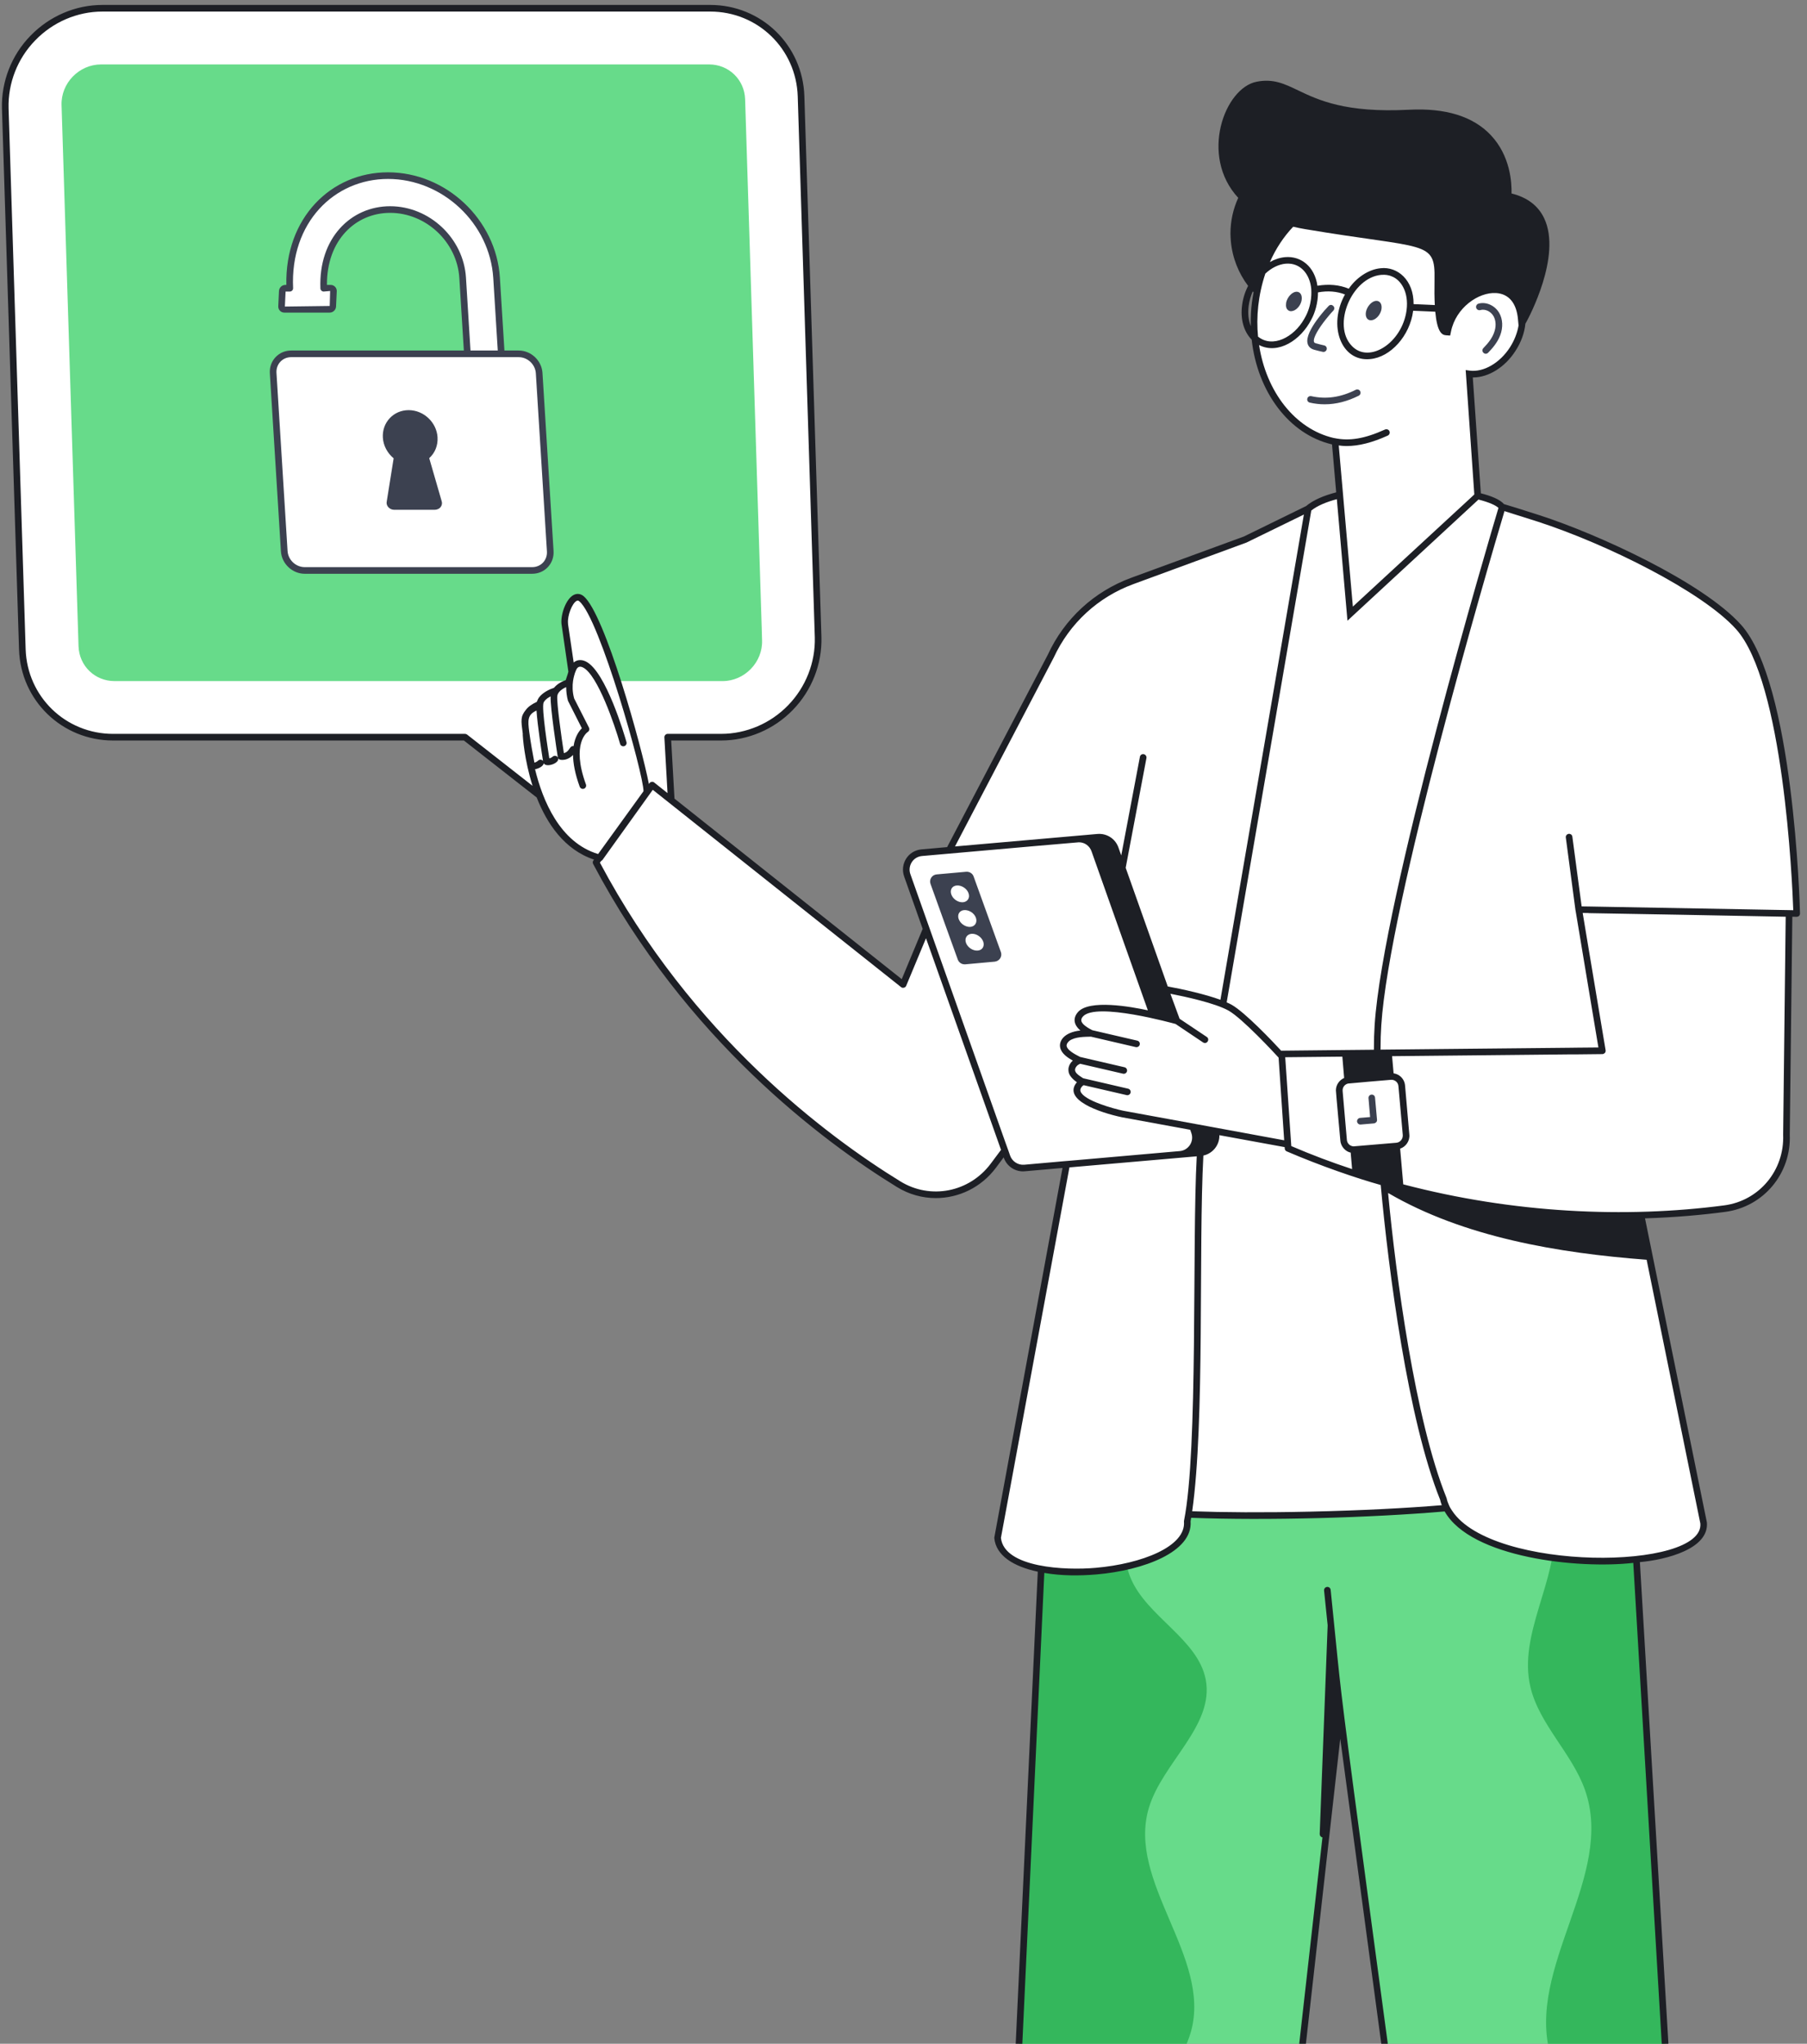
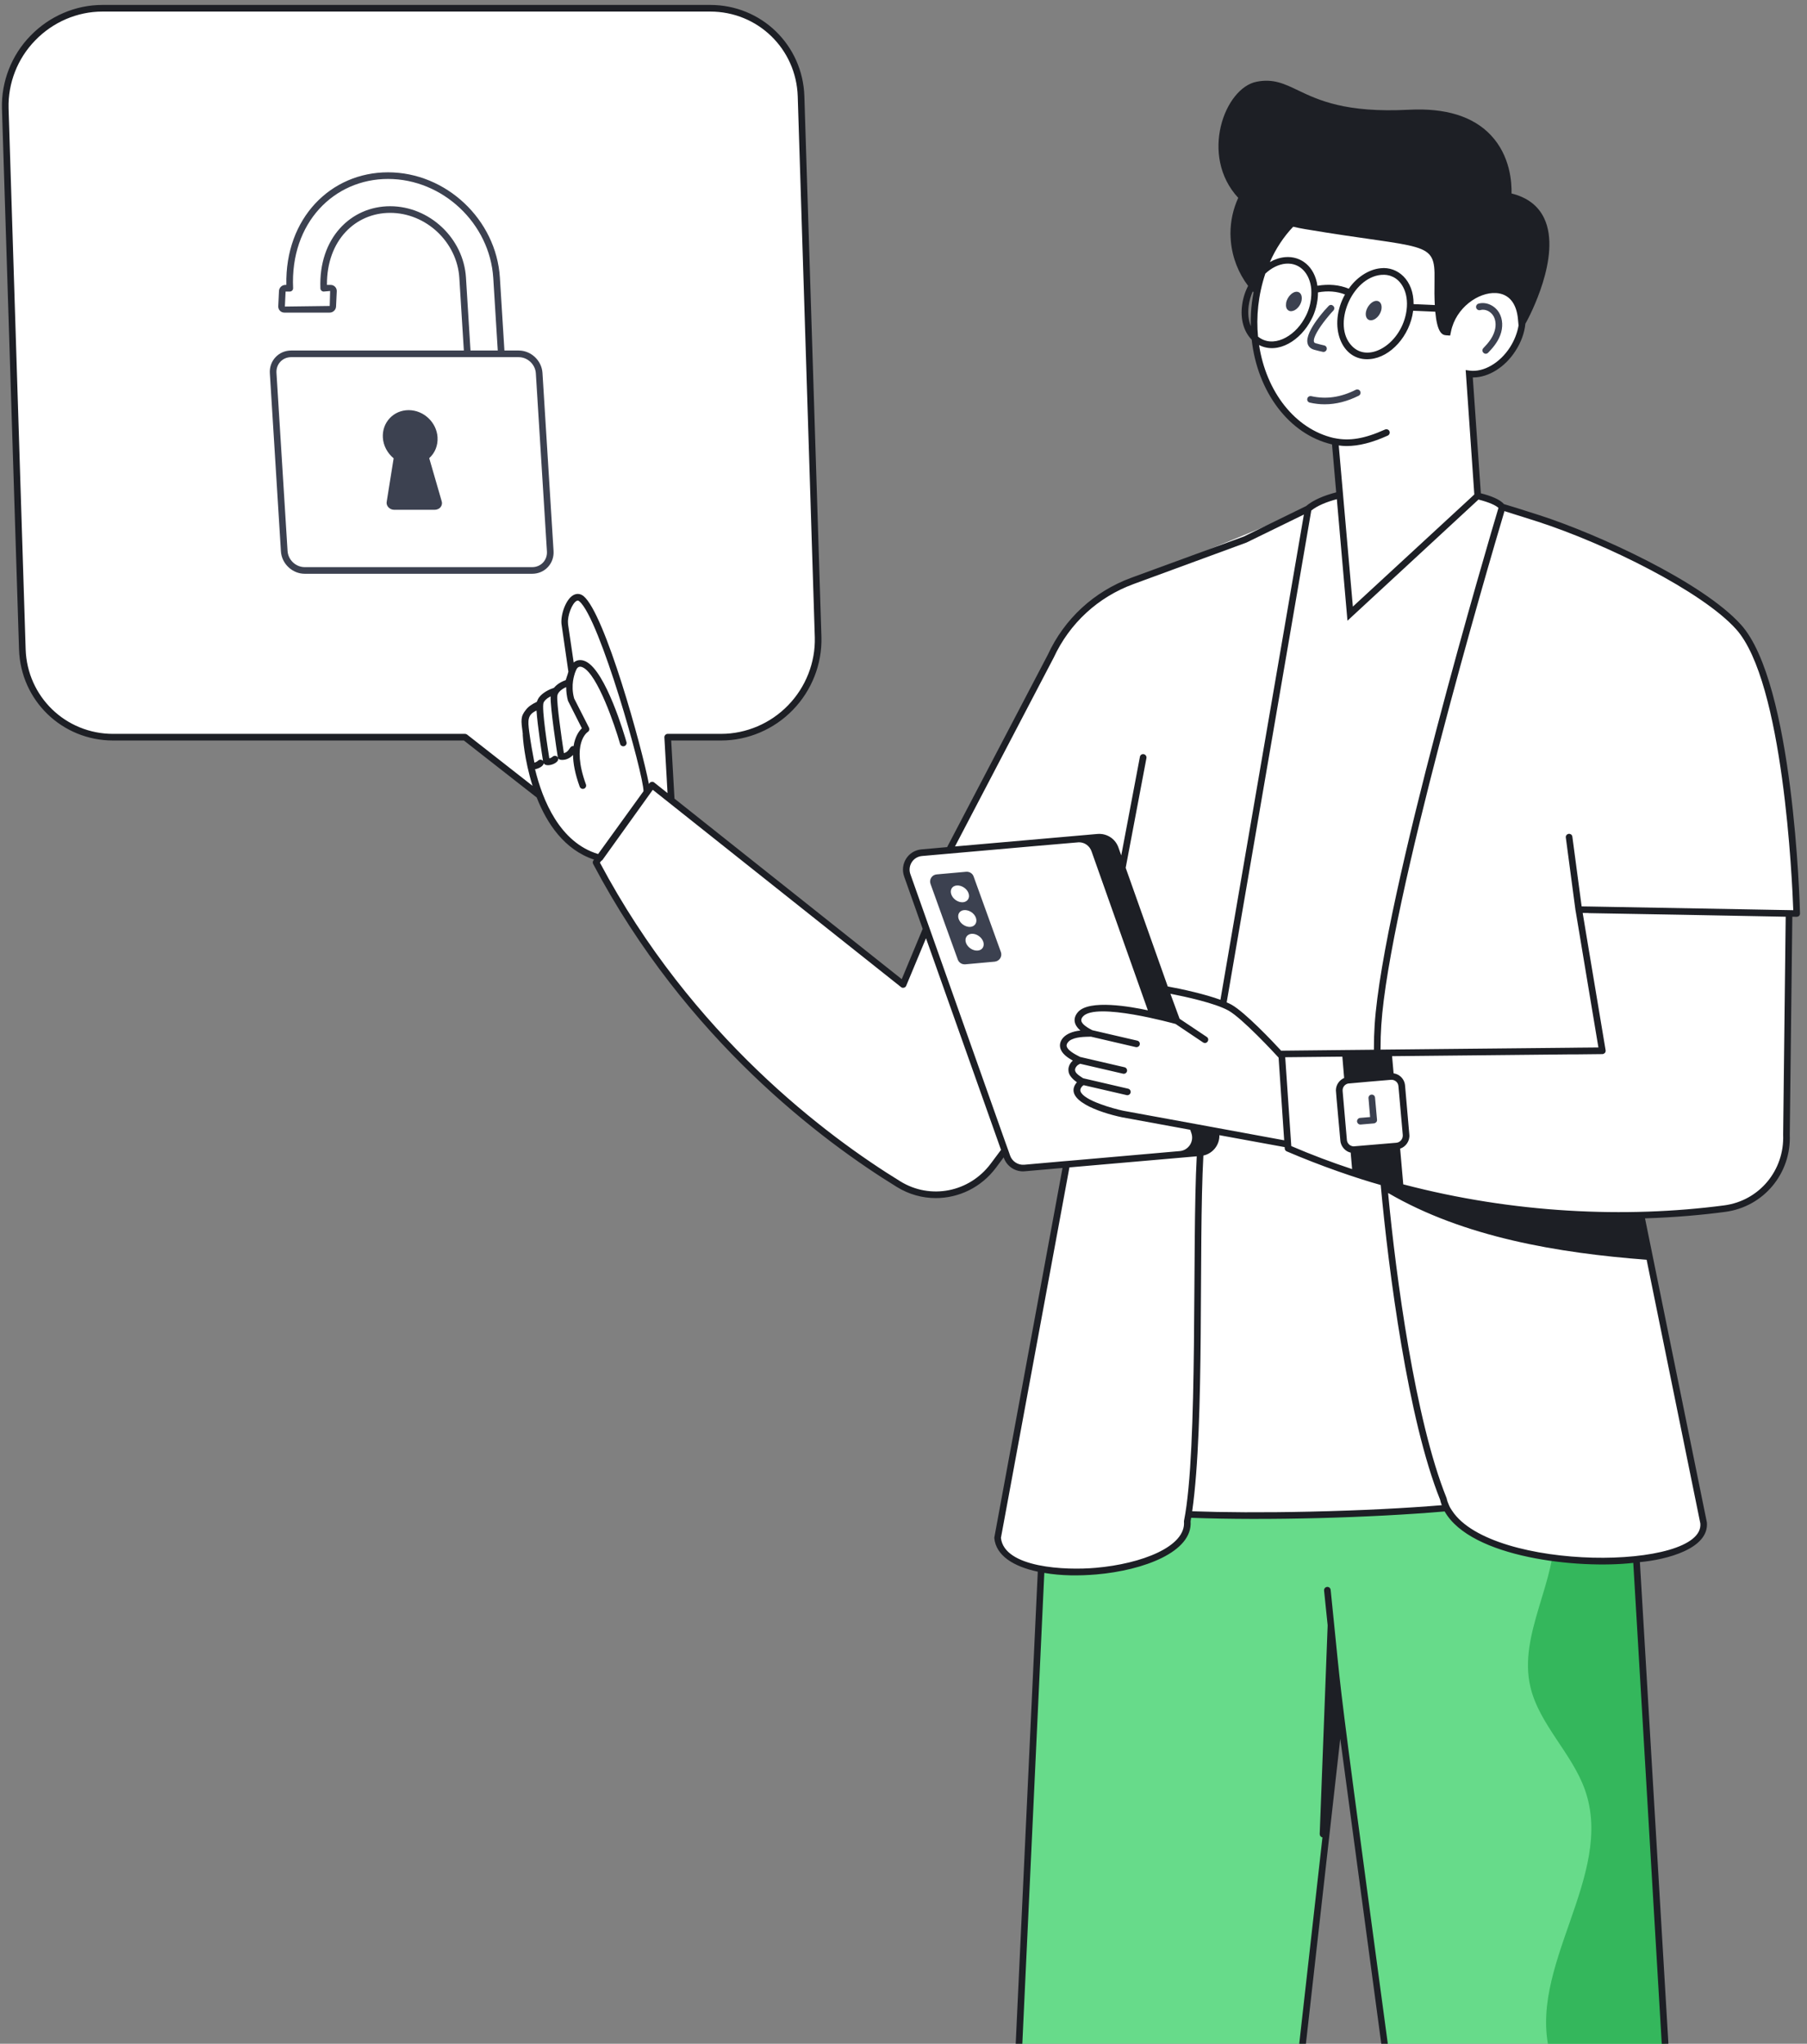
<svg xmlns="http://www.w3.org/2000/svg" width="206" height="233" viewBox="0 0 206 233" fill="none">
  <rect x="0" y="0" width="206" height="233" fill="#808080" stroke="none" />
  <path d="M0.605 12.342L2.551 74.025C2.733 79.636 7.274 84.04 12.903 84.04H53.022L74.171 100.599C75.374 101.531 77.056 100.727 76.981 99.228L76.123 84.04H82.209C85.152 84.04 88.049 82.816 90.127 80.659C92.224 78.502 93.351 75.597 93.272 72.654L91.326 10.971C91.145 5.342 86.604 0.938 80.975 0.938H11.669C8.726 0.938 5.828 2.18 3.75 4.337C1.654 6.475 0.527 9.399 0.605 12.342Z" fill="white" />
-   <path d="M7.018 11.991L8.952 73.667C9.027 75.917 10.815 77.649 13.065 77.649H82.372C84.875 77.649 86.961 75.505 86.877 73.002L86.837 71.608L84.944 11.315C84.869 9.076 83.08 7.344 80.831 7.344H11.534C9.02 7.344 6.935 9.477 7.018 11.991Z" fill="#67DB8A" />
  <path d="M34.732 65.047H60.668C61.88 65.047 62.801 64.065 62.725 62.853L61.461 42.545C61.386 41.334 60.342 40.352 59.13 40.352H33.195C31.983 40.352 31.062 41.334 31.137 42.545L32.401 62.853C32.477 64.065 33.52 65.047 34.732 65.047Z" fill="white" />
  <path d="M49.554 57.75H44.93C44.645 57.75 44.401 57.506 44.455 57.262L45.282 52.095C44.577 51.593 44.075 50.793 44.021 49.884C43.926 48.365 45.079 47.145 46.584 47.145C48.103 47.145 49.405 48.365 49.5 49.884C49.554 50.806 49.161 51.606 48.497 52.108L49.988 57.262C50.07 57.506 49.867 57.75 49.554 57.75Z" fill="#3C4150" />
  <path d="M49.557 58.12H44.932C44.666 58.12 44.408 57.997 44.243 57.791C44.098 57.611 44.041 57.385 44.089 57.172L44.876 52.249C44.155 51.657 43.7 50.793 43.647 49.898C43.595 49.06 43.873 48.27 44.431 47.676C44.987 47.084 45.753 46.758 46.587 46.758C48.297 46.758 49.774 48.146 49.881 49.852C49.935 50.782 49.591 51.635 48.932 52.233L50.354 57.148C50.424 57.355 50.387 57.592 50.25 57.783C50.098 57.993 49.839 58.12 49.557 58.12ZM46.587 47.514C45.964 47.514 45.394 47.755 44.982 48.194C44.569 48.634 44.362 49.223 44.402 49.852C44.446 50.599 44.858 51.318 45.505 51.778C45.622 51.861 45.681 52.004 45.659 52.145L44.831 57.313C44.832 57.324 44.874 57.363 44.932 57.363H49.557C49.608 57.363 49.632 57.346 49.637 57.34L48.136 52.205C48.092 52.054 48.146 51.892 48.272 51.798C48.859 51.354 49.17 50.661 49.126 49.898C49.043 48.584 47.904 47.514 46.587 47.514Z" fill="#3C4150" />
  <path d="M32.168 33.192L32.086 34.931C32.078 35.114 32.219 35.261 32.401 35.261H37.575C37.757 35.261 37.911 35.114 37.92 34.931L38.001 33.192C38.01 33.01 37.869 32.862 37.687 32.862H36.891C36.681 27.381 40.176 23.89 44.463 23.89C48.761 23.89 52.465 27.381 52.73 31.668L53.269 40.344H57.135L56.597 31.668C56.192 25.243 50.648 20.023 44.223 20.023C37.809 20.023 32.675 25.243 33.025 32.862H32.513C32.331 32.862 32.176 33.01 32.168 33.192Z" fill="white" />
  <path d="M61.842 42.51C61.753 41.105 60.538 39.961 59.133 39.961H57.504L56.987 31.643C56.569 25.027 50.849 19.645 44.235 19.645C37.713 19.645 32.482 24.867 32.645 32.483H32.525C32.145 32.483 31.821 32.793 31.803 33.174L31.722 34.913C31.713 35.106 31.781 35.287 31.911 35.425C32.043 35.562 32.221 35.638 32.413 35.638H37.587C37.968 35.638 38.292 35.329 38.31 34.948L38.391 33.209C38.4 33.016 38.332 32.834 38.201 32.696C38.07 32.559 37.891 32.483 37.699 32.483H37.272C37.237 27.374 40.544 24.267 44.475 24.267C48.573 24.267 52.112 27.597 52.365 31.69L52.879 39.961H33.197C32.506 39.961 31.872 40.231 31.412 40.722C30.951 41.213 30.72 41.865 30.763 42.557L32.026 62.865C32.115 64.27 33.33 65.413 34.735 65.413L60.671 65.413C61.362 65.413 61.995 65.143 62.455 64.653C62.917 64.162 63.148 63.51 63.106 62.817L61.842 42.51ZM53.121 31.644C52.842 27.16 48.964 23.511 44.475 23.511C40.02 23.511 36.306 27.129 36.526 32.875C36.533 33.078 36.7 33.239 36.903 33.239L37.636 33.173L37.588 34.882L32.477 34.948L32.557 33.239H33.037C33.14 33.239 33.239 33.197 33.31 33.122C33.382 33.048 33.42 32.947 33.414 32.843C33.072 25.378 38.096 20.401 44.235 20.401C50.458 20.401 55.84 25.465 56.232 31.69L56.746 39.961H53.637L53.121 31.644ZM61.905 64.136C61.588 64.472 61.151 64.657 60.671 64.657L34.735 64.657C33.721 64.657 32.845 63.831 32.782 62.817L31.518 42.51C31.488 42.029 31.646 41.577 31.963 41.239C32.279 40.903 32.717 40.718 33.197 40.718C33.505 40.718 59.256 40.717 59.133 40.718C60.147 40.718 61.023 41.543 61.086 42.557L62.351 62.864C62.381 63.346 62.222 63.798 61.905 64.136Z" fill="#3C4150" />
  <path d="M195.175 323.532C195.306 325.553 193.521 327.26 191.265 327.26H173.984C172.363 327.26 170.951 326.377 170.359 325.072C170.239 324.817 170.151 324.542 170.108 324.258L152.75 195.151L138.174 324.621C138.065 325.416 137.627 326.102 137.013 326.593C136.389 327.093 135.557 327.397 134.659 327.397H115.44C113.425 327.397 111.804 325.886 111.903 324.072L119.886 153.404L123.007 153.316L180.402 151.776L185.001 151.648L195.175 323.532Z" fill="#67DB8A" />
-   <path d="M134.177 324.971C135.064 325.559 136.017 326.089 137.013 326.589C136.389 327.089 135.557 327.393 134.659 327.393H115.44C113.425 327.393 111.804 325.883 111.903 324.068L119.886 153.401L123.007 153.312C127.136 157.059 129.797 162.572 129.545 167.074C129.304 171.4 127.19 175.863 128.899 179.914C130.727 184.299 136.564 186.859 137.452 191.469C138.459 196.726 132.535 200.925 130.979 206.084C128.417 214.559 138.13 223.073 135.776 231.597C134.812 235.079 131.965 237.865 130.268 241.112C125.679 249.95 130.18 260.161 131.79 269.793C132.009 271.068 132.162 272.392 131.757 273.628C131.33 274.884 130.366 291.567 129.556 292.656C124.015 300.061 126.183 319.674 134.177 324.971Z" fill="#34B75C" />
  <path d="M195.175 323.532C195.306 325.553 193.521 327.26 191.265 327.26H173.984C172.363 327.26 170.951 326.377 170.359 325.072C170.458 323.317 170.852 321.571 171.564 319.883C172.429 317.804 173.732 315.891 174.564 313.802C178.288 304.376 171.75 269.473 175.32 260.007C177.127 255.211 181.453 251.013 181.256 245.961C181.091 241.831 177.904 238.319 176.766 234.318C173.907 224.323 184.168 213.886 180.686 204.057C179.229 199.908 175.462 196.573 174.466 192.316C173.053 186.274 177.554 180.271 177.204 174.101C176.842 167.931 172.571 162.566 176.207 156.504C177.215 154.807 178.671 153.159 180.401 151.776L185.001 151.648L195.175 323.532Z" fill="#34B75C" />
  <path d="M133.02 106.407L113.252 132.896C110.73 136.275 106.046 137.218 102.455 135.01C93.862 129.727 78.472 118.244 67.961 98.319L74.356 89.508L102.966 112.245L109.661 96.188L133.02 106.407Z" fill="white" />
  <path d="M171.255 57.803C169.588 55.524 153.39 54.422 149.141 57.993L138.097 93.687L126.273 171.131C126.53 174.066 175.296 172.76 175.039 169.826L183.486 72.444L171.255 57.803Z" fill="white" />
  <path d="M164.531 170.868C166.413 179.647 194.767 179.996 194.212 173.652L179.976 103.713L204.818 104.155C204.818 104.155 204.156 78.061 198.18 71.46C194.068 66.911 182.69 61.472 175.408 59.109C172.883 58.303 171.243 57.805 171.243 57.805C171.243 57.805 158.069 101.714 157.084 116.866C156.424 126.927 159.357 158.036 164.531 170.868Z" fill="white" />
-   <path d="M123.92 120.249L113.746 175.303C114.301 181.647 135.924 179.756 135.369 173.411C137.377 161.884 135.862 135.256 137.283 127.014C140.363 109.12 149.158 57.988 149.158 57.988L141.95 61.515L129.109 66.224C124.99 67.74 121.642 70.824 119.801 74.812L106.18 100.855L123.92 120.249Z" fill="white" />
+   <path d="M123.92 120.249L113.746 175.303C114.301 181.647 135.924 179.756 135.369 173.411C137.377 161.884 135.862 135.256 137.283 127.014C140.363 109.12 149.158 57.988 149.158 57.988L129.109 66.224C124.99 67.74 121.642 70.824 119.801 74.812L106.18 100.855L123.92 120.249Z" fill="white" />
  <path d="M152.225 50.362L153.94 69.967L168.477 56.528L167.517 42.631C169.215 42.859 171.215 41.77 172.479 39.793C174.089 37.315 173.923 34.335 172.072 33.141C171.019 32.467 169.642 32.534 168.368 33.169L168.928 28.514L165.469 32.886C164.387 26.963 160.3 22.459 155.184 22.168C148.921 21.803 143.473 27.853 143.017 35.682C142.58 42.972 146.619 49.227 152.225 50.362Z" fill="white" />
  <path d="M168.641 34.994C169.374 34.779 170.2 35.203 170.578 35.868C170.957 36.532 170.936 37.371 170.666 38.087C170.397 38.802 169.903 39.411 169.367 39.956" fill="white" />
  <path d="M158.056 49.324C155.834 50.329 153.96 50.734 152.039 50.329L158.056 49.324Z" fill="white" />
  <path d="M146.851 130.924C149.46 132.039 152.043 133.009 154.587 133.834C156.288 134.397 157.983 134.893 159.633 135.326C175.184 139.459 188.72 138.825 196.621 137.798C200.803 137.244 203.839 133.568 203.671 129.352L203.964 104.144L179.993 103.703L182.677 119.799L158.295 120.039L153.384 120.092L146.125 120.163L146.851 130.924Z" fill="white" />
  <path d="M152.7 124.42L153.188 129.999C153.245 130.648 153.818 131.129 154.467 131.072L159.231 130.655C159.881 130.599 160.362 130.026 160.305 129.376L159.817 123.797C159.76 123.147 159.187 122.666 158.538 122.723L153.773 123.14C153.124 123.197 152.643 123.77 152.7 124.42Z" fill="white" />
  <path d="M156.387 125.164L156.608 127.69L155.086 127.823" fill="white" />
  <path d="M103.401 99.792L114.773 131.889C115.068 132.72 115.887 133.246 116.764 133.169L136.839 131.413C138.099 131.303 138.916 130.033 138.493 128.841L127.121 96.745C126.827 95.914 126.008 95.388 125.13 95.465L105.055 97.22C103.796 97.331 102.979 98.6 103.401 99.792Z" fill="white" />
-   <path d="M146.075 120.367C146.075 120.367 141.963 115.865 140.214 114.88C138.188 113.739 132.843 112.809 132.843 112.809L134.16 116.399C134.16 116.399 124.86 113.675 123.159 115.654C122.429 116.512 123.244 117.257 124.407 117.817C123.082 117.8 121.973 117.986 121.493 118.546C120.682 119.488 121.745 120.288 123.087 120.888C122.82 120.988 122.601 121.129 122.451 121.307C121.77 122.094 122.415 122.788 123.423 123.339C123.276 123.418 123.152 123.517 123.052 123.636C121.35 125.605 127.968 127.011 127.968 127.011L146.809 130.469" fill="white" />
  <path d="M60.005 83.695L59.984 83.729C59.984 83.729 60.656 95.808 68.404 97.809L73.743 90.347C73.956 89.389 68.873 70.349 66.299 68.255C65.298 67.445 64.286 69.811 64.397 71.085L64.41 71.229L65.195 76.631L64.812 77.844C64.812 77.844 63.84 78.097 63.391 78.746C63.391 78.746 61.651 79.211 61.544 80.287C59.924 80.975 59.685 81.7 60.005 83.695Z" fill="white" />
  <path d="M122.139 132.316C122.113 132.319 122.092 132.32 122.078 132.322C122.101 132.32 122.118 132.318 122.139 132.316Z" fill="#3C4150" />
  <path d="M127.448 105.537C127.433 105.497 127.435 105.5 127.448 105.537V105.537Z" fill="#3C4150" />
  <path d="M198.463 71.207C194.089 66.358 182.199 60.904 175.525 58.744C173.354 58.042 171.831 57.578 171.453 57.47C170.989 56.93 169.963 56.53 168.818 56.239L167.9 43.031H167.943C169.693 43.031 171.583 41.864 172.771 39.996C173.408 39.013 173.797 37.944 173.894 36.907L174.056 36.616C174.218 36.313 178.073 29.197 176.043 24.898C175.363 23.451 174.11 22.501 172.317 22.058C172.349 20.87 172.198 17.792 169.963 15.416C167.943 13.267 164.8 12.295 160.621 12.511C153.396 12.889 150.286 11.399 148.018 10.319C146.42 9.552 145.167 8.947 143.277 9.314C139.605 10.002 136.72 17.764 141.16 22.555C140.588 23.808 140.274 25.179 140.274 26.626C140.274 26.907 140.296 27.199 140.318 27.49C140.49 29.413 141.203 31.151 142.283 32.588C142.283 32.588 142.283 32.588 142.283 32.598C141.937 33.268 141.7 34.013 141.603 34.78C141.387 36.346 141.776 37.771 142.661 38.689C142.672 38.7 142.683 38.711 142.693 38.722C143.352 44.672 146.949 49.521 151.852 50.666L152.327 56.131C150.912 56.498 149.713 57.006 148.892 57.697L141.808 61.163L128.956 65.872C124.712 67.438 121.332 70.559 119.453 74.641L107.972 96.575L105.046 96.835C103.506 96.975 102.581 98.508 103.07 99.913L105.186 105.896L102.799 111.63L76.892 91.047L76.517 84.422H82.204C85.267 84.422 88.252 83.147 90.394 80.927C92.542 78.717 93.726 75.699 93.644 72.645L91.698 10.962C91.51 5.131 86.797 0.562 80.969 0.562H11.664C8.61 0.562 5.626 1.844 3.475 4.076C1.326 6.268 0.141 9.286 0.223 12.355V12.357L2.169 74.04C2.356 79.861 7.07 84.422 12.898 84.422H52.886L61.186 90.92C62.345 93.876 64.329 96.87 67.722 98.001L67.647 98.098C67.56 98.206 67.549 98.368 67.614 98.487C78.176 118.51 93.847 130.162 102.249 135.325C103.631 136.178 105.165 136.588 106.687 136.588C109.301 136.588 111.86 135.379 113.545 133.121L114.42 131.944L114.441 132.009C114.776 132.938 115.651 133.542 116.623 133.542C116.688 133.542 116.753 133.543 116.828 133.532L121.127 133.154L113.362 175.24C113.351 175.272 113.351 175.305 113.351 175.337C113.534 177.367 115.576 178.599 118.308 179.182L111.536 324.037C111.482 324.955 111.817 325.83 112.476 326.521C113.221 327.31 114.301 327.763 115.446 327.763H117.185L116.267 331.608C115.219 331.619 114.269 332.223 113.891 333.109L112.282 336.921L97.886 341.014C95.769 341.608 94.311 343.369 94.279 345.377C94.279 345.604 94.365 345.831 94.538 346.004C94.711 346.187 94.97 346.295 95.24 346.295L98.361 346.338H98.382L135.587 346.835H135.598C136.127 346.835 136.559 346.435 136.57 345.939L136.602 343.622C136.603 343.614 136.607 343.606 136.607 343.597C136.607 343.588 136.603 343.58 136.602 343.571L136.646 341.036C136.646 341.025 136.646 340.96 136.635 340.852C136.635 340.744 136.624 340.582 136.602 340.399C136.592 340.301 136.581 340.204 136.559 340.085C136.538 339.934 136.516 339.761 136.473 339.578C136.451 339.448 136.419 339.308 136.386 339.167C136.3 338.8 136.181 338.39 136.019 337.969C136.008 337.947 136.008 337.936 135.998 337.925C135.339 336.154 133.978 334.145 131.214 333.346L133.093 327.763H134.669C135.62 327.763 136.548 327.45 137.261 326.877C137.974 326.305 138.439 325.517 138.557 324.653L152.791 198.221L169.746 324.307C170.06 326.197 171.885 327.623 173.991 327.623H175.405L175.384 331.618C174.358 331.651 173.516 332.266 173.343 333.184L172.619 336.943L159.217 341.014C157.187 341.63 156.117 343.412 156.549 345.464C156.657 345.928 157.122 346.295 157.629 346.295C193.149 346.769 197.624 346.829 198.055 346.834C198.061 346.834 198.069 346.835 198.079 346.835H198.077C198.079 346.835 198.082 346.835 198.082 346.835H198.079C198.083 346.835 198.087 346.835 198.092 346.835H198.09C198.093 346.835 198.096 346.835 198.096 346.835C198.106 346.835 198.106 346.835 198.106 346.835C198.387 346.835 198.635 346.727 198.797 346.533C198.949 346.349 199.003 346.1 198.949 345.852C198.925 345.744 197.833 340.632 197.901 340.949C197.137 337.891 194.554 334.337 190.687 333.325L191.292 327.622C193.693 327.602 195.704 325.793 195.557 323.497L186.95 178.09C189.946 177.819 194.854 176.581 194.586 173.565C193.893 170.162 188.324 142.784 187.533 138.898C190.978 138.79 194.046 138.51 196.659 138.164C201.044 137.592 204.219 133.79 204.035 129.351L204.327 104.512L204.813 104.523C204.932 104.512 205.018 104.491 205.093 104.415C205.169 104.339 205.201 104.242 205.201 104.134C205.18 103.066 204.468 77.828 198.463 71.207ZM142.618 35.655C142.586 36.173 142.575 36.681 142.597 37.188C142.326 36.53 142.24 35.73 142.348 34.888C142.424 34.305 142.586 33.743 142.813 33.225C142.845 33.257 142.877 33.29 142.91 33.322C142.758 34.078 142.661 34.855 142.618 35.655ZM147.424 25.849C147.845 25.946 148.299 26.043 148.763 26.119C162.583 28.449 163.627 27.337 163.537 31.875C163.515 33.041 163.526 34.003 163.569 34.78L161.15 34.672C161.174 31.927 159.316 30.366 157.403 30.579C155.938 30.715 154.57 31.733 153.763 32.912C152.683 32.469 151.485 32.361 150.188 32.577C149.876 30.392 148.319 29.16 146.506 29.316C145.912 29.37 145.318 29.564 144.767 29.877C145.447 28.333 146.355 26.972 147.424 25.849ZM160.351 35.363C159.845 39.121 156.061 41.506 154.109 39.435C151.826 37.084 154.094 31.631 157.468 31.335H157.522C157.888 31.298 158.356 31.358 158.677 31.519H158.688C159.685 31.91 160.622 33.262 160.351 35.363ZM144.249 31.195C144.94 30.547 145.75 30.136 146.571 30.061C148.256 29.922 149.339 31.26 149.487 32.966C149.487 32.976 149.487 32.976 149.487 32.976C149.476 32.987 149.476 32.987 149.487 32.998C149.475 33.106 149.675 34.703 148.677 36.367C147.504 38.444 145.081 39.721 143.417 38.376C143.197 36.144 143.428 33.658 144.249 31.195ZM152.111 49.943C152.089 49.943 152.057 49.932 152.035 49.932C147.629 48.906 144.346 44.651 143.536 39.337C145.723 40.458 148.303 38.758 149.476 36.454C149.911 35.681 150.253 34.522 150.253 33.333C151.376 33.127 152.413 33.214 153.331 33.57C151.358 37.089 152.876 41.269 156.204 40.936C158.526 40.73 160.729 38.279 161.096 35.46V35.428L163.623 35.536C163.829 37.782 164.336 38.193 164.844 38.225L165.319 38.257L165.416 37.793C165.967 35.072 168.559 33.29 170.546 33.408C172.004 33.495 172.889 34.553 173.051 36.4L173.116 37.091V37.113C172.976 37.944 172.641 38.808 172.144 39.586C170.989 41.389 169.131 42.459 167.544 42.253L167.09 42.189L168.051 56.055L168.073 56.369L167.673 56.746L154.228 69.155L153.137 56.714L153.072 55.958L152.618 50.785C152.91 50.828 153.212 50.85 153.515 50.85C154.919 50.85 156.431 50.461 158.202 49.662C158.396 49.575 158.483 49.349 158.396 49.154C158.31 48.971 158.083 48.884 157.889 48.971C155.567 50.018 153.839 50.31 152.111 49.943ZM149.487 58.205C150.178 57.654 151.193 57.232 152.402 56.908L153.612 70.764L168.548 56.952C169.779 57.265 170.513 57.611 170.827 57.902C169.844 61.164 157.662 102.343 156.712 116.836C156.658 117.657 156.625 118.618 156.625 119.676L153.374 119.708H153.364L146.106 119.784C146.095 119.784 146.074 119.784 146.063 119.795C145.102 118.747 141.938 115.41 140.404 114.546C140.231 114.449 140.048 114.363 139.842 114.276L149.487 58.205ZM158.624 123.1C159.022 123.1 159.392 123.397 159.422 123.823L159.919 129.407C159.942 129.86 159.611 130.246 159.185 130.281C159.074 130.291 154.193 130.701 154.303 130.692C153.861 130.66 153.578 130.325 153.547 129.968L153.061 124.385C153.027 123.977 153.287 123.621 153.677 123.531C153.744 123.509 158.328 123.125 158.624 123.1ZM128.6 124.115C128.492 124.09 123.143 122.848 123.481 122.927C123.011 122.605 122.183 122.189 122.747 121.544C122.833 121.436 122.973 121.35 123.136 121.274C123.244 121.299 128.343 122.481 128.028 122.408C128.049 122.408 128.082 122.419 128.114 122.419C128.287 122.419 128.438 122.3 128.481 122.128C128.525 121.922 128.395 121.717 128.201 121.674C128.093 121.649 123.025 120.471 123.136 120.497C123.022 120.412 121.777 119.9 121.602 119.287C121.553 119.045 121.732 118.805 121.926 118.65C122.574 118.188 123.68 118.204 124.367 118.186C124.526 118.223 129.804 119.45 129.475 119.374C129.507 119.385 129.54 119.385 129.561 119.385C129.734 119.385 129.896 119.266 129.929 119.093C129.983 118.888 129.853 118.683 129.648 118.639C129.52 118.61 124.265 117.39 124.529 117.451C124.142 117.258 123.333 116.808 123.276 116.382C123.265 116.328 123.222 116.155 123.449 115.896C124.91 114.192 133.87 116.706 133.979 116.728H134C134.109 116.801 136.365 118.315 137.154 118.845C137.218 118.888 137.294 118.909 137.359 118.909C137.488 118.909 137.607 118.845 137.672 118.737C137.791 118.564 137.748 118.326 137.575 118.218C137.464 118.144 134.272 116.009 134.475 116.145C134.436 116.036 133.359 113.107 133.428 113.293C135.141 113.625 138.515 114.359 140.037 115.205C141.625 116.09 145.329 120.097 145.761 120.572L146.398 130C129.694 126.923 146.023 129.928 128.049 126.631C126.919 126.392 123.527 125.462 123.179 124.417C123.082 124.151 123.332 123.831 123.535 123.715C123.637 123.738 128.145 124.781 128.438 124.849C128.46 124.86 128.492 124.86 128.525 124.86C128.687 124.86 128.849 124.741 128.892 124.568C128.935 124.363 128.805 124.158 128.6 124.115ZM139.011 129.417L146.452 130.778L146.463 130.951C146.474 131.091 146.56 131.21 146.69 131.264C150.58 132.934 154.652 134.329 157.403 135.098C158.306 144.955 160.506 161.847 164.174 170.974C164.217 171.19 164.282 171.395 164.368 171.601C160.329 171.935 155.232 172.205 149.346 172.335C143.968 172.454 139.454 172.421 135.911 172.292C137.367 162.015 136.622 142.233 137.186 131.739C138.21 131.52 139.039 130.586 139.011 129.417ZM152.802 130.033C152.861 130.773 153.447 131.303 153.979 131.404L154.141 133.284C151.841 132.528 149.519 131.653 147.208 130.659L146.517 120.529L153.029 120.464L153.234 122.894C152.673 123.143 152.295 123.693 152.295 124.309C152.295 124.519 152.789 129.89 152.802 130.033ZM120.122 74.976C121.937 71.056 125.166 68.075 129.226 66.585L142.1 61.855L148.515 58.723L148.644 58.658L147.791 63.626L139.13 113.985C137.452 113.359 134.733 112.749 133.125 112.462C129.605 102.535 128.622 99.763 128.392 99.114C128.395 99.124 128.398 99.132 128.401 99.139C128.395 99.123 128.386 99.097 128.369 99.051L128.37 99.054L128.369 99.049C128.365 99.04 128.36 99.026 128.357 99.015C128.357 99.017 128.358 99.019 128.359 99.021C128.356 99.014 128.355 99.01 128.353 99.004C128.346 98.984 128.339 98.966 128.33 98.941C128.329 98.936 128.329 98.937 128.33 98.941V98.93L130.696 86.424C130.728 86.219 130.598 86.024 130.393 85.981C130.177 85.938 129.983 86.078 129.95 86.284L127.823 97.526L127.499 96.608C127.116 95.554 126.114 94.995 125.123 95.075C118.839 95.623 109.539 96.441 108.87 96.5L120.122 74.976ZM53.25 83.746C53.184 83.694 53.101 83.666 53.017 83.666H12.898C7.48 83.666 3.099 79.427 2.924 74.016L0.978 12.333C0.902 9.468 2.009 6.652 4.018 4.602C6.028 2.516 8.815 1.319 11.664 1.319H80.969C86.387 1.319 90.768 5.565 90.943 10.987L92.889 72.668C92.965 75.517 91.859 78.335 89.85 80.401C87.85 82.475 85.063 83.665 82.204 83.665H76.118C76.013 83.665 75.914 83.708 75.844 83.784C75.772 83.859 75.735 83.961 75.74 84.065L76.099 90.417L74.58 89.21C74.504 89.145 74.397 89.113 74.299 89.135C74.191 89.145 74.105 89.199 74.04 89.286L73.975 89.383C73.165 85.171 68.964 69.954 66.523 67.957C66.167 67.676 65.768 67.633 65.379 67.838C64.525 68.291 63.91 70.019 64.007 71.11C64.079 71.61 64.844 76.91 64.796 76.572C64.766 76.663 64.741 76.758 64.717 76.855L64.493 77.536C63.656 77.844 63.352 78.199 63.146 78.419C62.618 78.588 62.003 78.908 61.593 79.339C61.304 79.652 61.267 79.876 61.199 80.009L61.188 80.02C60.616 80.29 60.217 80.571 59.957 80.916C59.331 81.698 59.386 82.07 59.597 83.657C59.594 83.662 59.59 83.67 59.59 83.67C59.601 83.681 59.601 83.703 59.601 83.724C59.59 83.735 59.59 83.735 59.59 83.746C59.6 83.98 59.767 86.614 60.713 89.59L53.25 83.746ZM66.333 83.027C66.024 83.325 65.558 83.948 65.387 85.063C64.904 84.987 64.969 85.694 64.283 85.862C64.006 84.05 63.453 80.148 63.531 79.356C63.577 78.883 64.113 78.521 64.545 78.336C64.549 78.856 64.61 79.389 64.749 79.893L66.333 83.027ZM61.91 86.789C61.899 86.771 61.905 86.748 61.89 86.732C61.749 86.577 61.51 86.567 61.356 86.708C61.199 86.852 61.044 86.917 60.923 86.945C60.716 85.886 60.492 84.618 60.334 83.447C60.154 82.075 60.138 81.481 61.163 81.006C61.268 82.68 61.787 86.009 61.91 86.789ZM60.995 87.699C61.343 87.641 61.954 87.37 61.983 87.017C62.288 87.601 64.07 86.911 63.549 86.298C63.414 86.139 63.176 86.121 63.015 86.256C62.875 86.376 62.736 86.434 62.624 86.462C62.522 85.806 61.698 80.666 61.973 80.089C62.029 79.975 62.171 79.792 62.29 79.707C62.339 79.633 62.696 79.428 62.774 79.388C62.716 80.661 63.495 85.719 63.587 86.307C63.628 86.575 63.849 86.637 64.097 86.637C64.374 86.637 64.875 86.551 65.325 86.068C65.34 87.01 65.543 88.196 66.087 89.69C66.143 89.843 66.289 89.939 66.443 89.939C66.486 89.939 66.529 89.931 66.572 89.916C66.768 89.844 66.869 89.628 66.798 89.431C65.081 84.715 66.984 83.463 66.998 83.454C67.17 83.353 67.234 83.135 67.145 82.957L65.451 79.623C65.023 78.049 65.521 76.845 65.541 76.737C65.53 76.726 65.53 76.726 65.541 76.715C65.639 76.607 65.732 75.733 66.46 76.095C68.129 76.928 70.081 82.667 70.692 84.808C70.749 85.008 70.959 85.126 71.159 85.068C71.36 85.011 71.476 84.802 71.419 84.601C71.185 83.78 69.065 76.551 66.799 75.419C66.333 75.187 65.804 75.176 65.401 75.53C65.274 74.668 64.735 71.006 64.763 71.197L64.753 71.045C64.677 70.181 65.217 68.778 65.735 68.507C65.822 68.453 65.919 68.443 66.038 68.551C68.349 70.419 73.382 88.335 73.36 90.204C73.282 90.312 67.84 97.845 68.187 97.364C63.813 96.046 61.858 91.241 60.995 87.699ZM112.941 132.668C110.5 135.93 106.072 136.793 102.649 134.687C94.333 129.579 78.868 118.078 68.392 98.347L68.543 98.141C68.608 98.12 68.651 98.077 68.695 98.023C68.772 97.914 74.801 89.509 74.418 90.042L102.724 112.537C102.811 112.613 102.94 112.635 103.048 112.602C103.167 112.581 103.264 112.494 103.307 112.386L105.564 106.965L114.118 131.091L112.941 132.668ZM116.753 132.787C116.062 132.841 115.392 132.42 115.155 131.75L114.971 131.221L114.658 130.357C114.615 130.237 103.743 99.543 103.782 99.653C103.458 98.745 104.055 97.687 105.111 97.591C115.721 96.653 122.883 96.025 122.995 96.025C123.654 96.025 124.226 96.435 124.442 97.072C129.252 110.653 127.746 106.407 127.466 105.62C127.642 106.115 128.451 108.395 130.857 115.183C128.948 114.771 124.138 113.9 122.876 115.399C122.327 116.04 122.356 116.795 123.168 117.484C121.303 117.68 120.684 118.686 120.867 119.449C121.019 120.122 121.715 120.581 122.304 120.918C122.031 121.137 121.751 121.604 121.807 122.052C121.807 122.579 122.331 123.078 122.768 123.38C121.077 125.367 125.324 126.832 127.909 127.376C128.464 127.478 135.816 128.826 135.685 128.802L135.814 129.169C136.158 130.13 135.494 131.141 134.497 131.231H134.486C126.729 131.912 123.666 132.181 122.584 132.276C122.593 132.275 122.569 132.277 122.499 132.283C122.424 132.29 122.359 132.296 122.305 132.3C122.258 132.304 122.201 132.309 122.138 132.315C122.143 132.314 122.149 132.314 122.155 132.313C122.114 132.317 122.084 132.32 122.07 132.321C122.073 132.32 122.075 132.32 122.079 132.32C122.07 132.321 122.064 132.321 122.055 132.322L121.267 132.387L116.753 132.787ZM114.107 175.326L121.915 133.089C126.191 132.717 132.152 132.198 136.43 131.826C135.885 141.995 136.601 165.266 134.983 173.35C134.972 173.383 134.972 173.415 134.972 173.447C135.231 176.331 130.112 178.286 124.928 178.739C121.482 179.053 114.484 178.744 114.107 175.326ZM98.082 345.583H98.08L95.251 345.54C95.186 345.54 95.121 345.518 95.078 345.475C95.056 345.453 95.035 345.432 95.035 345.388C95.067 343.714 96.298 342.246 98.091 341.738L99.225 341.414L98.082 345.583ZM135.134 337.742C134.335 337.818 133.589 338.077 132.963 338.477C132.207 338.963 131.624 339.643 131.311 340.475C130.976 341.359 130.976 342.286 131.32 343.149L104.07 342.786C103.899 342.777 103.69 342.95 103.688 343.159C103.684 343.368 103.851 343.539 104.06 343.542L131.8 343.912L131.808 343.92H131.883C131.894 343.92 131.894 343.92 131.905 343.92L135.847 343.974L135.814 345.928C135.814 346.004 135.696 346.047 135.598 346.08L98.869 345.583H98.867L100.075 341.174L112.66 337.602C112.768 337.569 112.865 337.494 112.908 337.386L114.582 333.401C114.831 332.828 115.414 332.44 116.094 332.375C116.159 332.364 116.224 332.364 116.289 332.364H116.321C116.504 332.364 116.677 332.396 116.85 332.451C117.163 332.537 117.455 332.699 117.671 332.926C117.952 333.217 118.114 333.585 118.103 333.973V334.006C118.103 334.049 118.524 338.142 122.218 338.531H122.228C123.276 338.639 124.237 338.542 125.101 338.315C127.185 337.796 128.719 336.522 129.702 335.453C130.252 334.859 130.62 334.319 130.814 334.027C130.868 334.038 130.922 334.06 130.965 334.071C133.255 334.719 134.475 336.263 135.134 337.742ZM130.425 333.282C130.382 333.315 130.339 333.358 130.306 333.412C130.285 333.455 127.531 338.326 122.304 337.786C119.302 337.472 118.891 334.265 118.859 333.962C118.859 333.379 118.632 332.829 118.211 332.397C117.887 332.073 117.476 331.835 117.023 331.716L117.951 327.764H132.283L130.425 333.282ZM160.405 345.572L157.64 345.54C157.468 345.54 157.316 345.41 157.295 345.302C156.949 343.66 157.802 342.235 159.444 341.738L160.589 341.392L160.591 341.392L160.405 345.572ZM195.59 337.764C193.938 337.958 192.696 339.027 192.458 340.561C192.318 341.412 192.523 342.317 193.006 343.147L165.823 342.786C165.605 342.777 165.444 342.95 165.441 343.159C165.438 343.368 165.604 343.539 165.813 343.542C167.359 343.563 199.31 343.994 197.772 343.974L198.215 346.047C198.204 346.058 198.193 346.09 198.107 346.08L161.162 345.583L161.359 341.154L173.062 337.602C173.192 337.559 173.289 337.451 173.321 337.31L174.088 333.325C174.196 332.764 174.693 332.396 175.373 332.375C175.442 332.352 175.813 332.355 176.129 332.472C176.918 332.699 177.598 333.336 177.749 334.06C177.76 334.07 177.76 334.081 177.76 334.092C177.814 334.254 179.11 338.163 182.836 338.531H182.911C186.386 338.86 189.082 337.068 190.428 334.038C190.482 334.049 190.547 334.07 190.601 334.092C192.998 334.74 194.586 336.295 195.59 337.764ZM176.14 331.684L176.162 327.623H190.536L189.931 333.325C189.817 333.411 188.298 338.313 182.911 337.786C179.79 337.472 178.57 334.125 178.484 333.876C178.246 332.818 177.274 331.943 176.14 331.684ZM194.802 323.541C194.913 325.188 193.503 326.811 191.378 326.856C191.262 326.895 174.344 326.868 173.991 326.867C172.252 326.867 170.74 325.711 170.492 324.2C150.467 175.228 153.754 201.015 151.696 181.257C151.675 181.049 151.502 180.898 151.282 180.92C151.074 180.941 150.923 181.127 150.946 181.335C150.957 181.445 151.366 185.405 151.355 185.295L150.448 209.097C150.448 209.281 150.577 209.443 150.761 209.475L137.812 324.556C137.715 325.215 137.348 325.83 136.786 326.284C136.203 326.748 135.458 327.008 134.67 327.008H133.341H132.542H126.926H119.744H118.135H117.358H115.446C114.507 327.008 113.621 326.64 113.016 326.003C112.509 325.463 112.25 324.783 112.293 324.081L119.053 179.322C121.016 179.659 123.032 179.659 124.993 179.495C130.35 179.031 135.987 176.936 135.728 173.436C135.749 173.307 135.771 173.177 135.793 173.037C144.415 173.37 156.314 173.034 164.692 172.313C167.71 177.621 179.975 178.888 186.195 178.178L194.802 323.541ZM187.717 143.619L193.841 173.685C194.305 179.044 170.117 179.201 165.546 172.238C165.384 172.011 165.254 171.784 165.157 171.536C164.915 171.003 164.934 170.772 164.887 170.726C161.328 161.873 159.142 145.532 158.245 136.005C166.874 141.047 177.653 142.856 187.717 143.619ZM203.28 129.363C203.442 133.424 200.558 136.891 196.562 137.42C185.294 138.898 172.543 138.323 159.973 135.022L159.617 130.951C160.251 130.748 160.742 130.083 160.664 129.342L160.178 123.758C160.146 123.348 159.952 122.97 159.628 122.7C159.412 122.516 159.152 122.408 158.872 122.365L158.699 120.41L178.959 120.205H179.726L182.674 120.173C182.771 120.173 182.858 120.129 182.922 120.065C182.933 120.065 182.944 120.054 182.955 120.043C183.03 119.957 183.063 119.838 183.041 119.73L180.881 106.814L180.428 104.081L181.119 104.092V104.103L191.573 104.286L203.571 104.513L203.28 129.363ZM181.184 103.347L180.428 103.336H180.309L179.25 95.388C179.229 95.183 179.045 95.042 178.829 95.064C178.624 95.096 178.473 95.28 178.505 95.485L179.596 103.693V103.714C179.596 103.725 179.596 103.747 179.607 103.757V103.779L179.628 103.876L180.125 106.846L180.622 109.838L182.22 119.417L179.79 119.439L179.024 119.449L158.321 119.655H158.277L157.381 119.665C157.381 118.629 157.413 117.7 157.467 116.89C158.364 102.969 169.747 64.198 171.421 58.583C171.453 58.464 171.485 58.356 171.507 58.269C171.712 58.334 172.004 58.42 172.36 58.539C173.073 58.766 174.077 59.079 175.298 59.468C183.149 62.017 194.024 67.417 197.901 71.715C203.323 77.698 204.316 100.474 204.435 103.768L181.184 103.347Z" fill="#1D1F25" />
  <path d="M127.468 105.618C127.454 105.578 127.444 105.549 127.438 105.531C127.444 105.551 127.455 105.581 127.468 105.618Z" fill="#3C4150" />
  <path d="M128.328 98.941C128.331 98.949 128.339 98.972 128.351 99.005C128.352 99.008 128.353 99.012 128.354 99.016C128.342 98.981 128.332 98.951 128.328 98.941Z" fill="#3C4150" />
  <path d="M128.397 99.116C128.39 99.098 128.383 99.076 128.375 99.055C128.381 99.073 128.388 99.093 128.397 99.116Z" fill="#3C4150" />
  <path d="M149.828 39.876C150.227 39.984 150.541 40.06 150.8 40.114C150.821 40.125 150.854 40.125 150.875 40.125C151.048 40.125 151.21 40.006 151.243 39.833C151.297 39.628 151.167 39.423 150.962 39.38C150.713 39.326 150.411 39.25 150.022 39.142C149.828 39.088 149.806 39.013 149.795 38.969C149.666 38.505 150.357 37.403 151.135 36.421C151.332 36.174 151.755 35.66 152.009 35.405C152.343 35.016 151.792 34.528 151.459 34.887C151.372 34.973 151.232 35.135 151.048 35.34H151.037C150.829 35.601 150.596 35.843 150.13 36.474C149.472 37.382 148.867 38.462 149.072 39.174C149.137 39.423 149.32 39.736 149.828 39.876Z" fill="#3C4150" />
  <path d="M156.336 36.514C156.822 36.47 157.319 35.963 157.47 35.347C157.611 34.732 157.341 34.256 156.855 34.3C156.39 34.343 155.883 34.883 155.732 35.498C155.591 36.114 155.872 36.557 156.336 36.514Z" fill="#3C4150" />
  <path d="M147.755 33.261C147.29 33.304 146.783 33.844 146.631 34.459C146.621 34.524 146.61 34.589 146.61 34.654C146.577 34.945 146.642 35.172 146.783 35.312H146.793C146.891 35.431 147.053 35.496 147.236 35.474H147.247C147.485 35.453 147.733 35.312 147.927 35.107C148.133 34.902 148.295 34.621 148.37 34.308C148.511 33.693 148.241 33.217 147.755 33.261Z" fill="#3C4150" />
  <path d="M154.554 44.441C152.837 45.305 151.174 45.542 149.489 45.165C149.284 45.121 149.079 45.24 149.036 45.445C148.982 45.651 149.111 45.856 149.317 45.899C149.878 46.029 150.45 46.093 151.012 46.093C152.308 46.093 153.604 45.759 154.9 45.111C155.083 45.014 155.159 44.787 155.062 44.603C154.976 44.419 154.738 44.344 154.554 44.441Z" fill="#3C4150" />
  <path d="M168.751 35.353C169.291 35.191 169.95 35.493 170.263 36.044C170.555 36.562 170.577 37.275 170.317 37.945C170.112 38.507 169.723 39.057 169.108 39.684C168.957 39.835 168.967 40.072 169.108 40.213C169.184 40.288 169.281 40.331 169.378 40.331C169.475 40.331 169.572 40.288 169.648 40.213C170.08 39.77 170.706 39.079 171.03 38.215C171.365 37.329 171.322 36.379 170.912 35.677C170.426 34.824 169.41 34.37 168.546 34.618C168.341 34.683 168.233 34.889 168.287 35.094C168.341 35.288 168.557 35.407 168.751 35.353Z" fill="#3C4150" />
  <path d="M156.712 124.985C156.648 124.855 156.507 124.779 156.356 124.79C156.14 124.812 155.989 124.995 156.011 125.2L156.194 127.35L155.049 127.447C154.844 127.468 154.693 127.652 154.704 127.857C154.725 128.052 154.887 128.203 155.082 128.203H155.114L156.637 128.073C156.723 128.062 156.81 128.019 156.864 127.954C156.874 127.954 156.885 127.944 156.896 127.933C156.961 127.857 156.993 127.76 156.982 127.663L156.756 125.136C156.756 125.082 156.734 125.028 156.712 124.985Z" fill="#3C4150" />
  <path d="M110.993 99.924C110.874 99.579 110.528 99.363 110.161 99.384C110.053 99.394 107.626 99.611 106.781 99.687C106.235 99.732 105.903 100.282 106.079 100.767C109.766 111.009 105.621 99.511 109.189 109.396C109.308 109.72 109.61 109.936 109.956 109.936C110.214 109.936 108.834 110.036 113.412 109.633C114.012 109.547 114.262 108.987 114.103 108.542L110.993 99.924ZM111.457 108.37C110.917 108.413 110.323 108.024 110.128 107.506C109.934 106.976 110.215 106.512 110.755 106.458C110.766 106.458 110.766 106.458 110.776 106.458C111.305 106.426 111.889 106.814 112.083 107.333C112.272 107.846 112.007 108.333 111.457 108.37ZM110.625 105.67C110.163 105.71 109.561 105.388 109.34 104.881V104.87C109.319 104.849 109.308 104.816 109.297 104.795C109.09 104.226 109.419 103.789 109.912 103.758C110.463 103.715 111.057 104.093 111.252 104.622C111.452 105.193 111.113 105.632 110.625 105.67ZM109.07 100.95C109.621 100.907 110.215 101.296 110.409 101.814C110.604 102.344 110.323 102.808 109.783 102.862C109.243 102.905 108.649 102.516 108.455 101.987C108.26 101.458 108.53 100.993 109.07 100.95Z" fill="#3C4150" />
</svg>